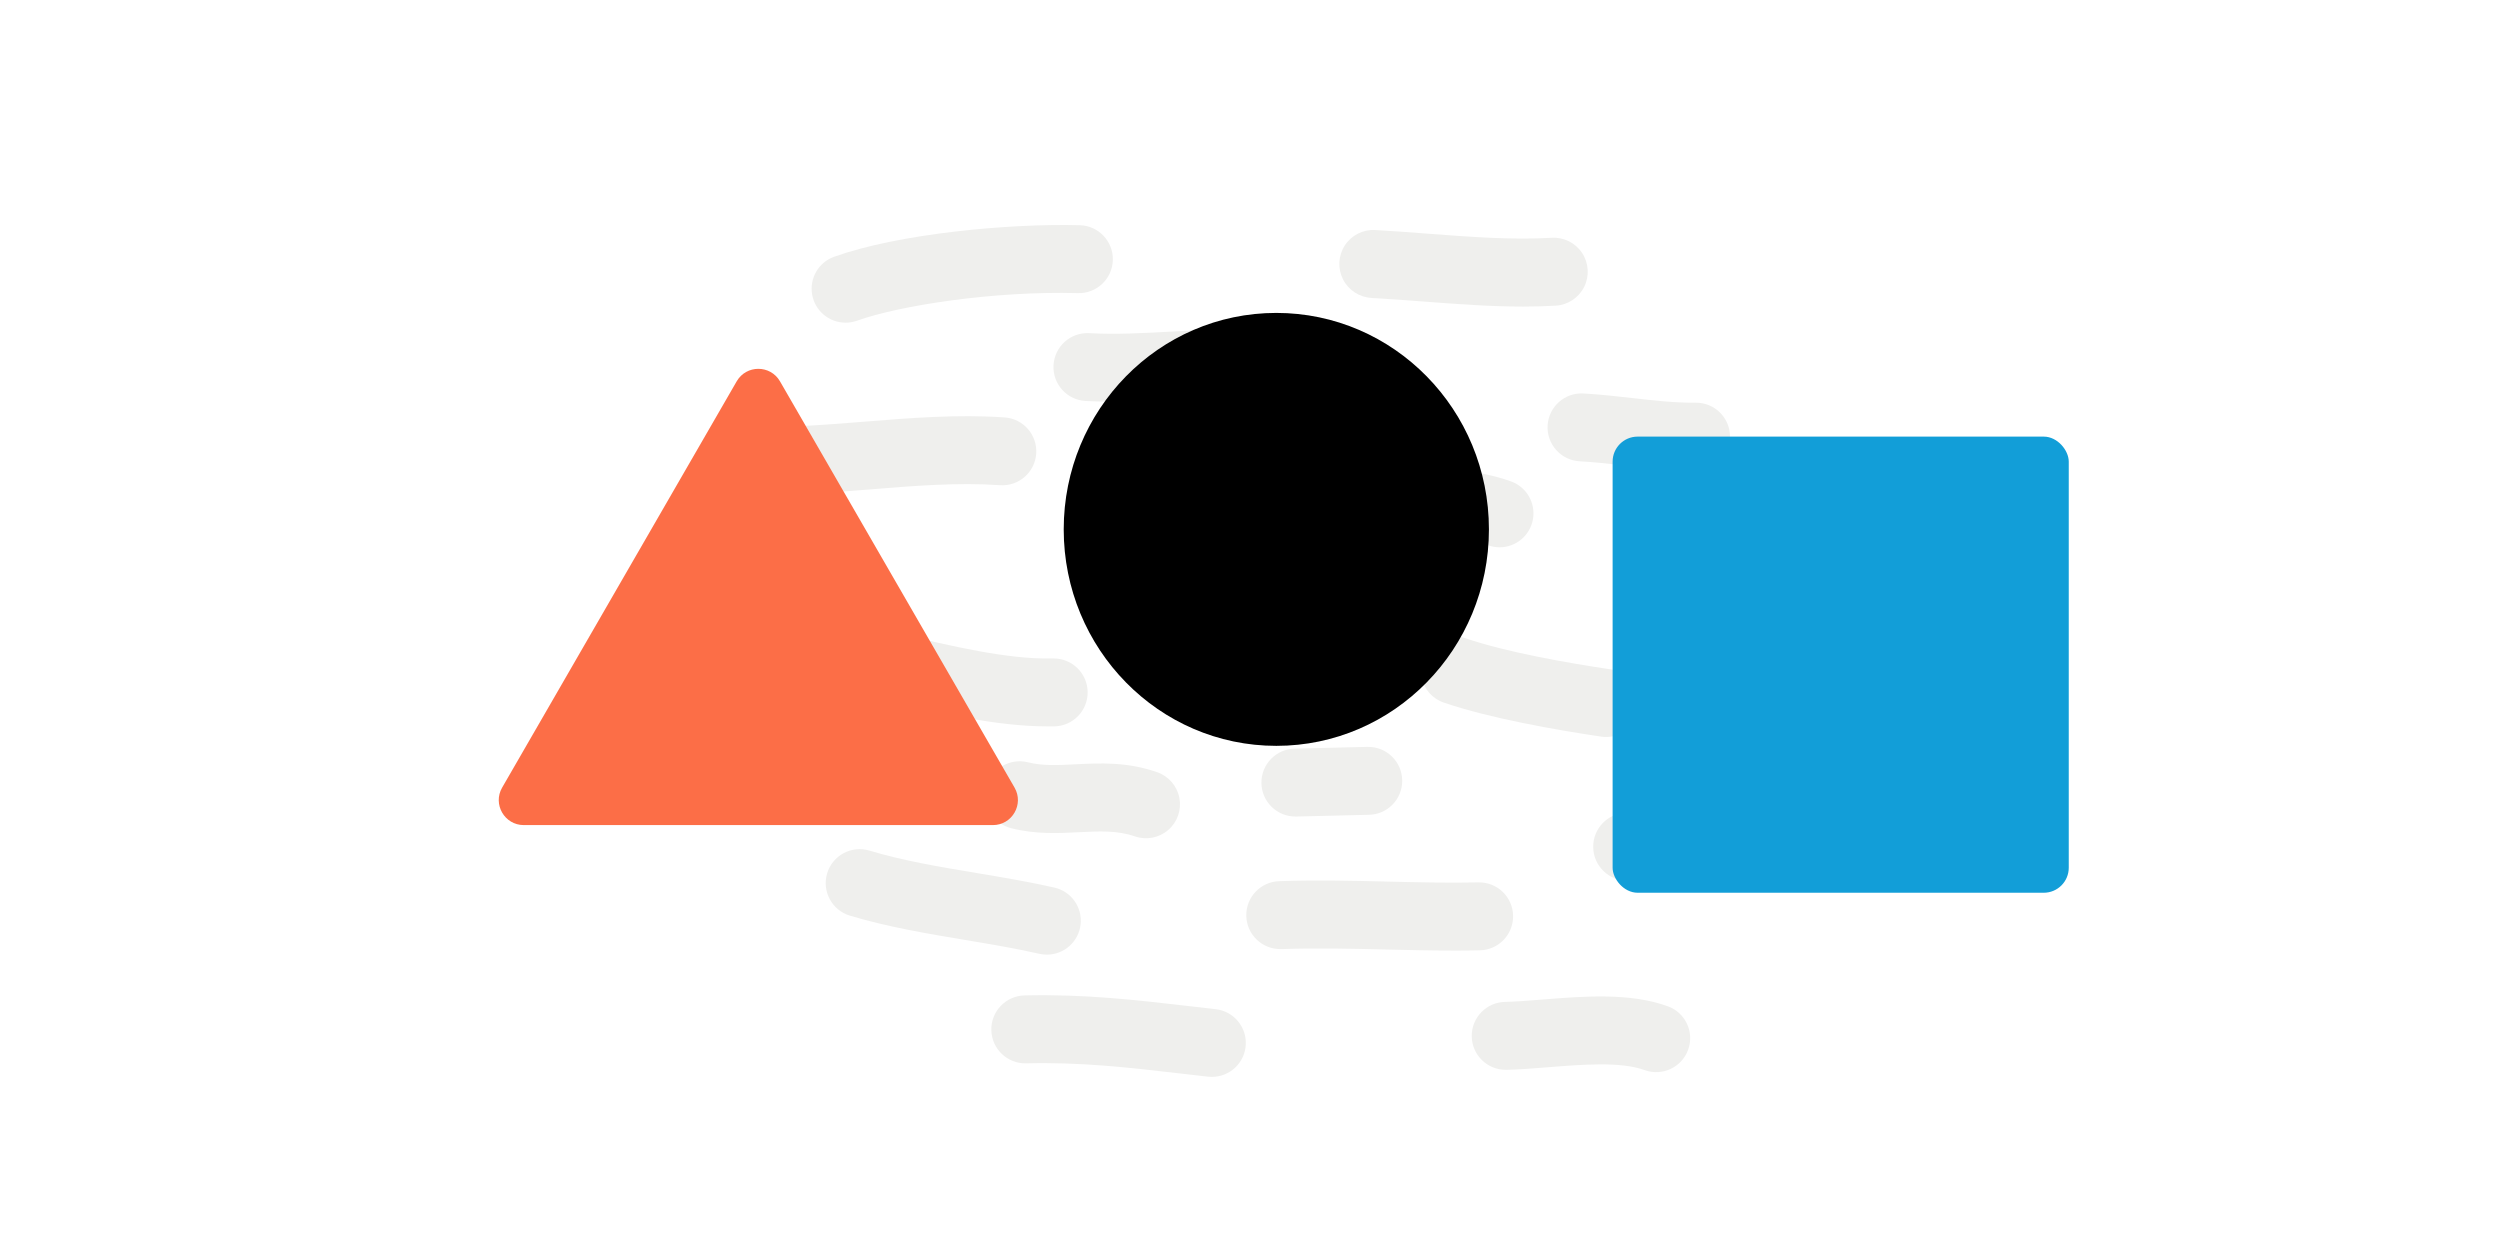
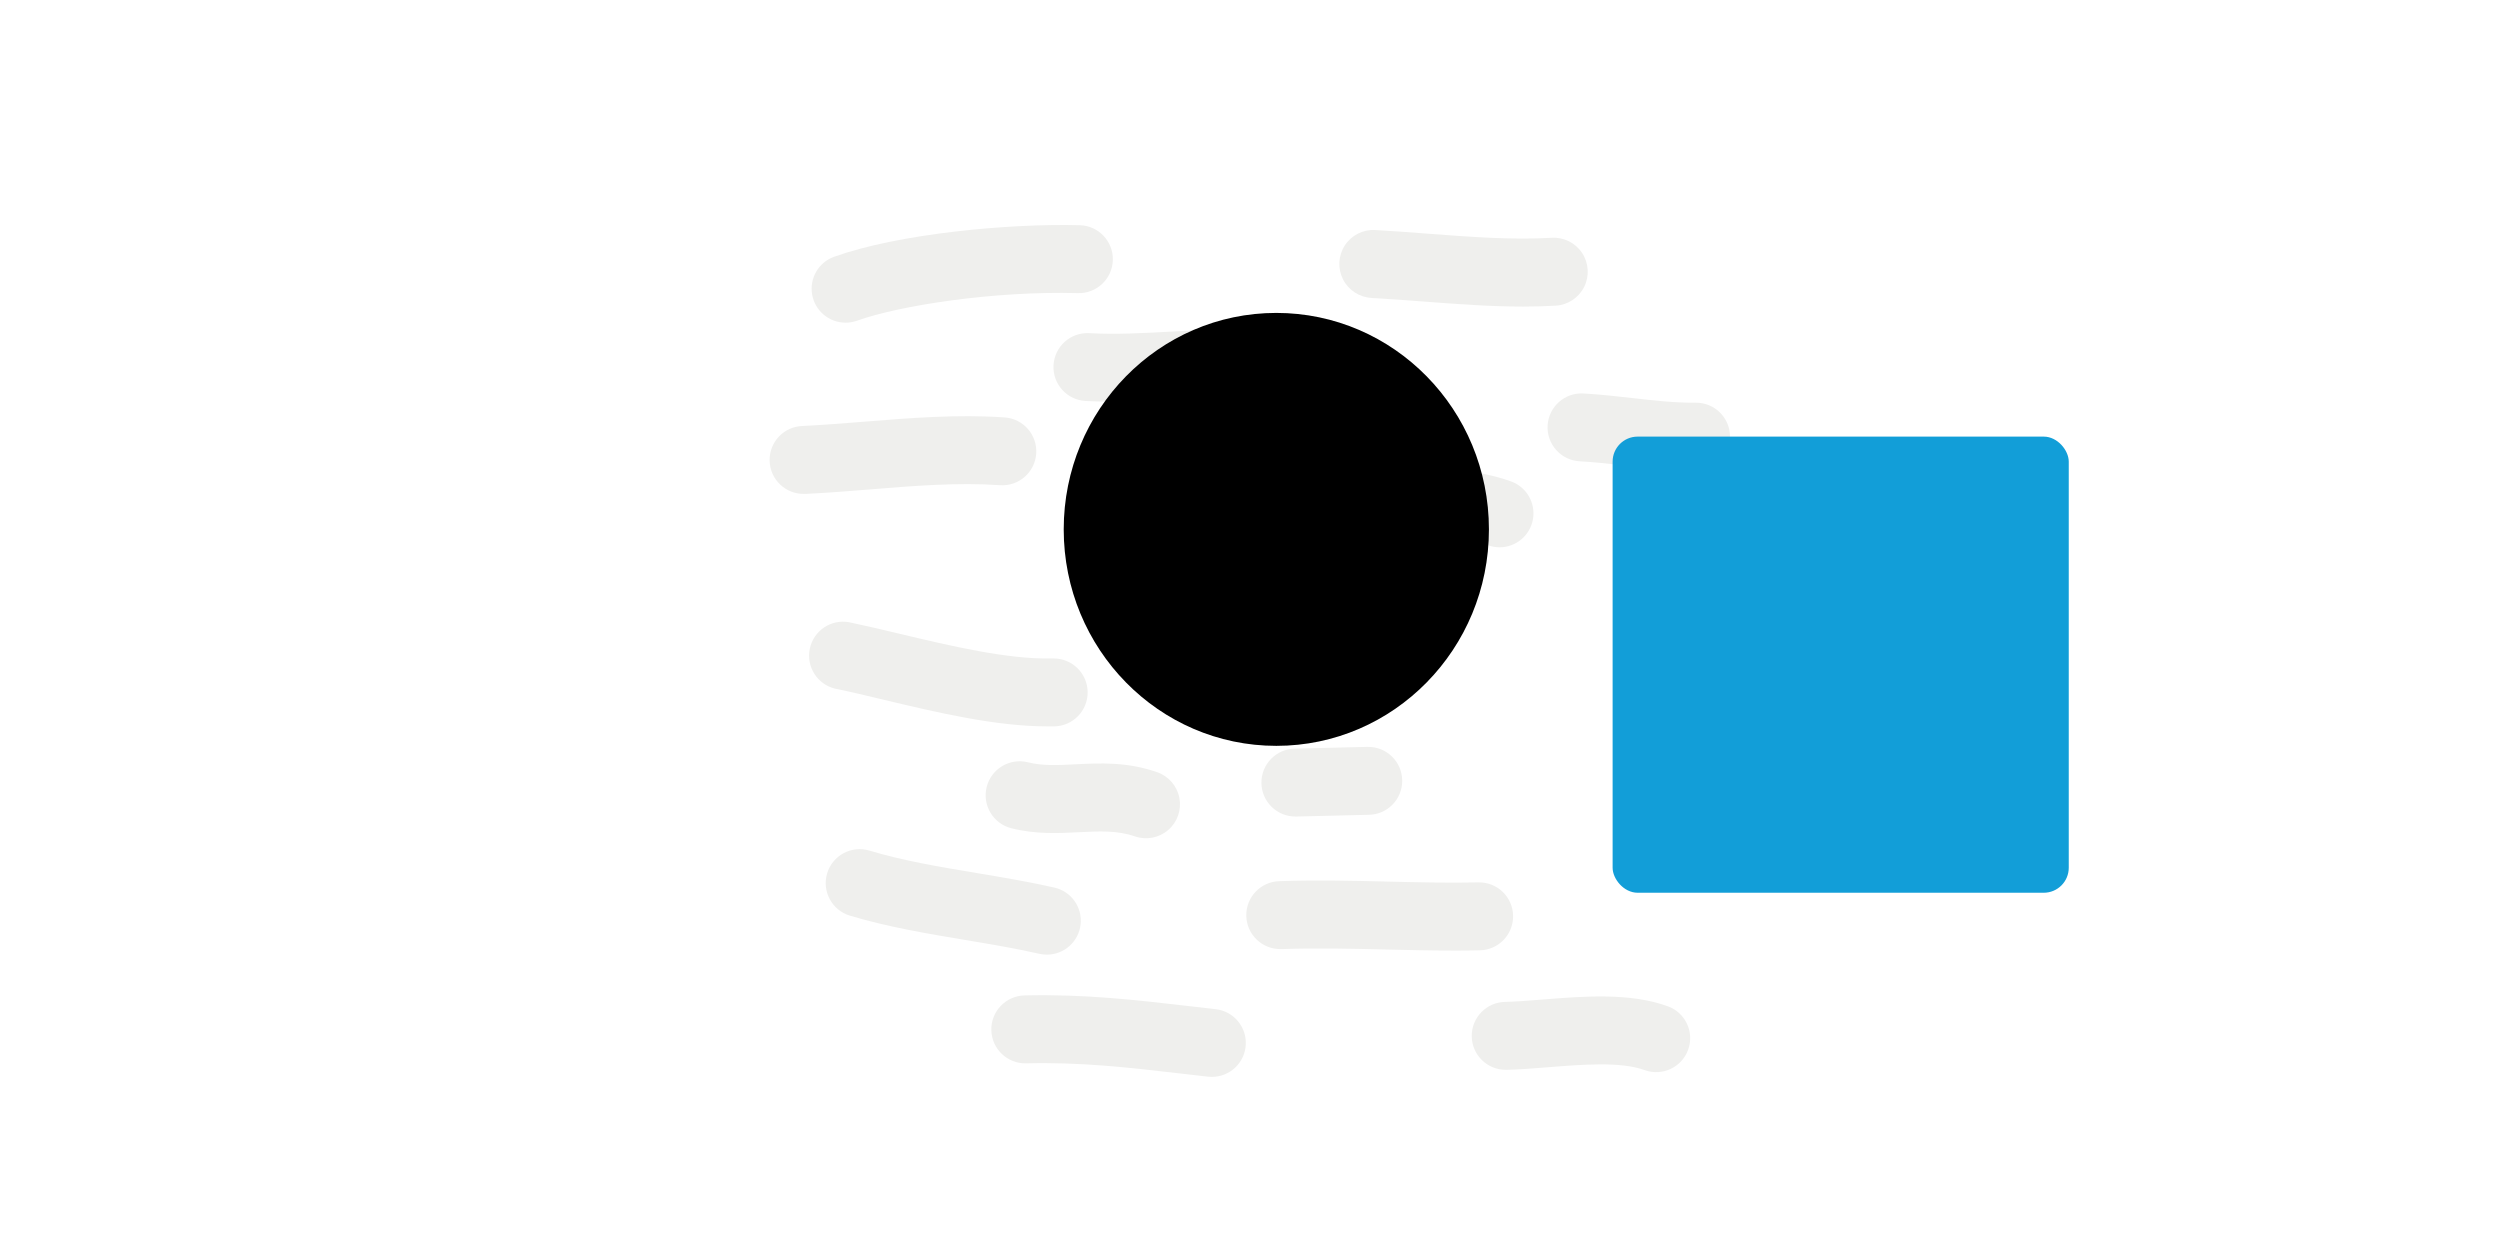
<svg xmlns="http://www.w3.org/2000/svg" width="400" height="200" viewBox="0 0 400 200" fill="none">
-   <rect width="400" height="200" fill="white" />
  <path d="M135.247 51.628C135.871 51.633 136.491 51.531 137.08 51.326C143.958 48.86 159.077 46.53 172.47 46.901C175.471 46.984 177.971 44.619 178.054 41.619C178.137 38.618 175.772 36.118 172.772 36.035C161.411 35.733 143.756 37.387 133.415 41.097C130.953 42.004 129.491 44.541 129.941 47.126C130.39 49.711 132.623 51.606 135.247 51.628Z" fill="#EFEFED" />
  <path d="M174.29 53.306C171.294 53.139 168.729 55.433 168.563 58.43C168.396 61.426 170.69 63.99 173.686 64.157C178.576 64.423 183.409 64.157 188.087 63.9C195.802 63.478 203.088 63.079 210.055 64.993C210.525 65.12 211.01 65.185 211.497 65.186C214.218 65.185 216.518 63.172 216.88 60.476C217.242 57.78 215.555 55.232 212.931 54.513C204.262 52.135 195.727 52.6 187.492 53.052C182.917 53.303 178.585 53.541 174.29 53.306Z" fill="#EFEFED" />
  <path d="M219.454 47.679C222.186 47.821 224.929 48.03 227.836 48.25C233.034 48.645 238.364 49.053 243.673 49.053C245.427 49.053 247.181 49.008 248.922 48.905C250.862 48.79 252.593 47.648 253.463 45.91C254.333 44.172 254.21 42.103 253.14 40.48C252.07 38.858 250.216 37.929 248.276 38.045C241.995 38.419 235.216 37.903 228.657 37.405C225.817 37.188 222.88 36.964 220.015 36.801C218.074 36.7 216.227 37.643 215.169 39.273C214.111 40.904 214.004 42.975 214.887 44.706C215.77 46.438 217.51 47.567 219.451 47.667L219.454 47.679Z" fill="#EFEFED" />
  <path d="M239.924 87.57C242.555 87.569 244.806 85.683 245.27 83.094C245.733 80.504 244.274 77.955 241.808 77.042C235.152 74.582 225.756 74.642 217.465 74.697C214.144 74.718 211.014 74.739 208.464 74.594C206.479 74.398 204.547 75.304 203.429 76.956C202.311 78.608 202.188 80.739 203.109 82.508C204.029 84.277 205.845 85.4 207.839 85.433C210.734 85.599 214.033 85.578 217.528 85.554C224.893 85.505 233.239 85.451 238.035 87.223C238.639 87.45 239.279 87.567 239.924 87.57Z" fill="#EFEFED" />
  <path d="M247.618 68.072C247.536 69.513 248.031 70.928 248.993 72.004C249.956 73.081 251.308 73.729 252.749 73.807C255.077 73.931 257.407 74.196 259.876 74.477C263.422 74.881 267.081 75.298 270.878 75.298H271.397C274.397 75.283 276.818 72.838 276.803 69.838C276.788 66.837 274.343 64.417 271.343 64.432H271.285C267.965 64.462 264.645 64.085 261.107 63.683C258.587 63.397 255.976 63.098 253.335 62.956C250.345 62.795 247.788 65.083 247.618 68.072Z" fill="#EFEFED" />
  <path d="M141.525 111.995C149.88 113.984 159.301 116.221 167.562 116.221C167.93 116.221 168.295 116.221 168.657 116.221C171.658 116.183 174.06 113.72 174.023 110.72C173.985 107.719 171.522 105.317 168.522 105.354H168.389C161.287 105.533 152.126 103.35 144.043 101.431C141.181 100.748 138.477 100.105 135.857 99.556C132.964 99.031 130.178 100.903 129.571 103.78C128.964 106.657 130.756 109.495 133.614 110.184C136.092 110.688 138.73 111.316 141.525 111.995Z" fill="#EFEFED" />
-   <path d="M231.084 112.442C238.364 114.917 248.753 116.755 256.187 117.86C256.454 117.898 256.724 117.917 256.993 117.917C259.834 117.91 262.19 115.715 262.398 112.882C262.606 110.049 260.596 107.533 257.787 107.111C250.794 106.07 241.092 104.367 234.582 102.155C232.736 101.5 230.682 101.889 229.203 103.173C227.724 104.457 227.051 106.437 227.44 108.356C227.83 110.275 229.222 111.836 231.084 112.442Z" fill="#EFEFED" />
  <path d="M242.095 146.498C242.03 143.498 239.547 141.119 236.547 141.183C231.718 141.285 226.789 141.168 222.016 141.053C216.39 140.917 210.571 140.775 204.742 140.987C201.742 141.04 199.352 143.516 199.406 146.516C199.459 149.517 201.935 151.906 204.936 151.853H205.135C210.637 151.654 216.288 151.789 221.754 151.922C225.31 152.007 228.953 152.094 232.62 152.094C233.999 152.094 235.388 152.094 236.773 152.052C238.216 152.023 239.588 151.421 240.586 150.379C241.584 149.337 242.127 147.941 242.095 146.498Z" fill="#EFEFED" />
-   <path d="M273.73 129.716L260.28 130.039C257.28 130.075 254.876 132.536 254.912 135.537C254.948 138.537 257.41 140.941 260.41 140.905H260.543L273.99 140.582C275.931 140.536 277.7 139.457 278.63 137.753C279.561 136.049 279.511 133.978 278.501 132.32C277.49 130.662 275.671 129.67 273.73 129.716Z" fill="#EFEFED" />
  <path d="M266.875 161.016C260.839 158.804 253.423 159.395 246.885 159.92C244.703 160.095 242.641 160.258 240.848 160.304C237.848 160.339 235.443 162.8 235.478 165.8C235.513 168.801 237.974 171.205 240.975 171.17H241.108C243.221 171.119 245.427 170.94 247.763 170.753C253.196 170.319 259.345 169.827 263.157 171.221C265.968 172.232 269.069 170.784 270.097 167.979C271.125 165.174 269.696 162.064 266.897 161.019L266.875 161.016Z" fill="#EFEFED" />
  <path d="M194.501 161.466C193.092 161.309 191.714 161.151 190.366 160.992C181.685 159.987 173.487 159.036 163.916 159.269C160.915 159.341 158.542 161.832 158.614 164.833C158.687 167.833 161.178 170.207 164.179 170.135C172.992 169.92 180.463 170.787 189.113 171.789L193.291 172.269C193.491 172.291 193.693 172.302 193.894 172.302C196.779 172.304 199.162 170.051 199.323 167.171C199.483 164.291 197.365 161.787 194.498 161.469L194.501 161.466Z" fill="#EFEFED" />
  <path d="M167.483 152.743C170.254 152.75 172.586 150.67 172.896 147.917C173.206 145.164 171.394 142.618 168.691 142.01C164.595 141.08 160.363 140.374 156.27 139.688C150.197 138.671 144.462 137.711 139.117 136.097C136.244 135.23 133.212 136.856 132.345 139.729C131.478 142.602 133.105 145.634 135.978 146.501C141.987 148.312 148.335 149.377 154.477 150.404C158.6 151.095 162.494 151.747 166.288 152.607C166.681 152.696 167.081 152.741 167.483 152.743Z" fill="#EFEFED" />
  <path d="M172.09 122.288C169.252 122.433 166.804 122.556 164.477 121.968C161.563 121.233 158.605 122.999 157.87 125.913C157.135 128.827 158.901 131.785 161.815 132.52C165.724 133.507 169.397 133.32 172.642 133.154C175.935 132.988 178.781 132.852 181.576 133.818C183.409 134.457 185.444 134.069 186.914 132.801C188.384 131.533 189.066 129.577 188.703 127.67C188.339 125.763 186.986 124.194 185.153 123.555C180.348 121.868 175.959 122.092 172.09 122.288Z" fill="#EFEFED" />
  <path d="M159.998 77.631C162.992 77.838 165.587 75.578 165.793 72.584C166 69.59 163.74 66.996 160.747 66.789C153.201 66.267 145.631 66.876 138.311 67.468C135.054 67.728 131.671 67.999 128.444 68.156C125.443 68.227 123.068 70.717 123.139 73.718C123.21 76.718 125.7 79.093 128.701 79.022H128.966C132.38 78.856 135.839 78.579 139.183 78.31C146.104 77.74 153.258 77.163 159.998 77.631Z" fill="#EFEFED" />
  <path d="M197.465 103.734C200.214 103.73 202.527 101.673 202.853 98.944C203.178 96.214 201.413 93.671 198.742 93.022C192.705 91.555 187.601 91.008 182.681 91.301C180.743 91.416 179.014 92.557 178.145 94.293C177.276 96.029 177.4 98.096 178.468 99.717C179.537 101.337 181.389 102.264 183.327 102.149C187.139 101.923 191.223 102.375 196.179 103.58C196.6 103.683 197.032 103.735 197.465 103.734Z" fill="#EFEFED" />
  <path d="M207.326 130.645H207.459L218.986 130.368C221.987 130.332 224.39 127.871 224.354 124.87C224.318 121.869 221.857 119.466 218.856 119.502H218.724L207.196 119.779C204.196 119.815 201.792 122.277 201.828 125.277C201.864 128.278 204.326 130.681 207.326 130.645Z" fill="#EFEFED" />
  <ellipse cx="204.211" cy="84.701" rx="34.017" ry="34.635" fill="black" />
-   <path d="M117.87 61.014C119.41 58.347 123.259 58.347 124.798 61.014L162.327 126.015C163.866 128.682 161.942 132.015 158.863 132.015H83.806C80.727 132.015 78.802 128.682 80.342 126.015L117.87 61.014Z" fill="#FC6E47" />
  <rect x="258.019" y="69.858" width="72.981" height="72.981" rx="4" fill="#129ED8" />
</svg>